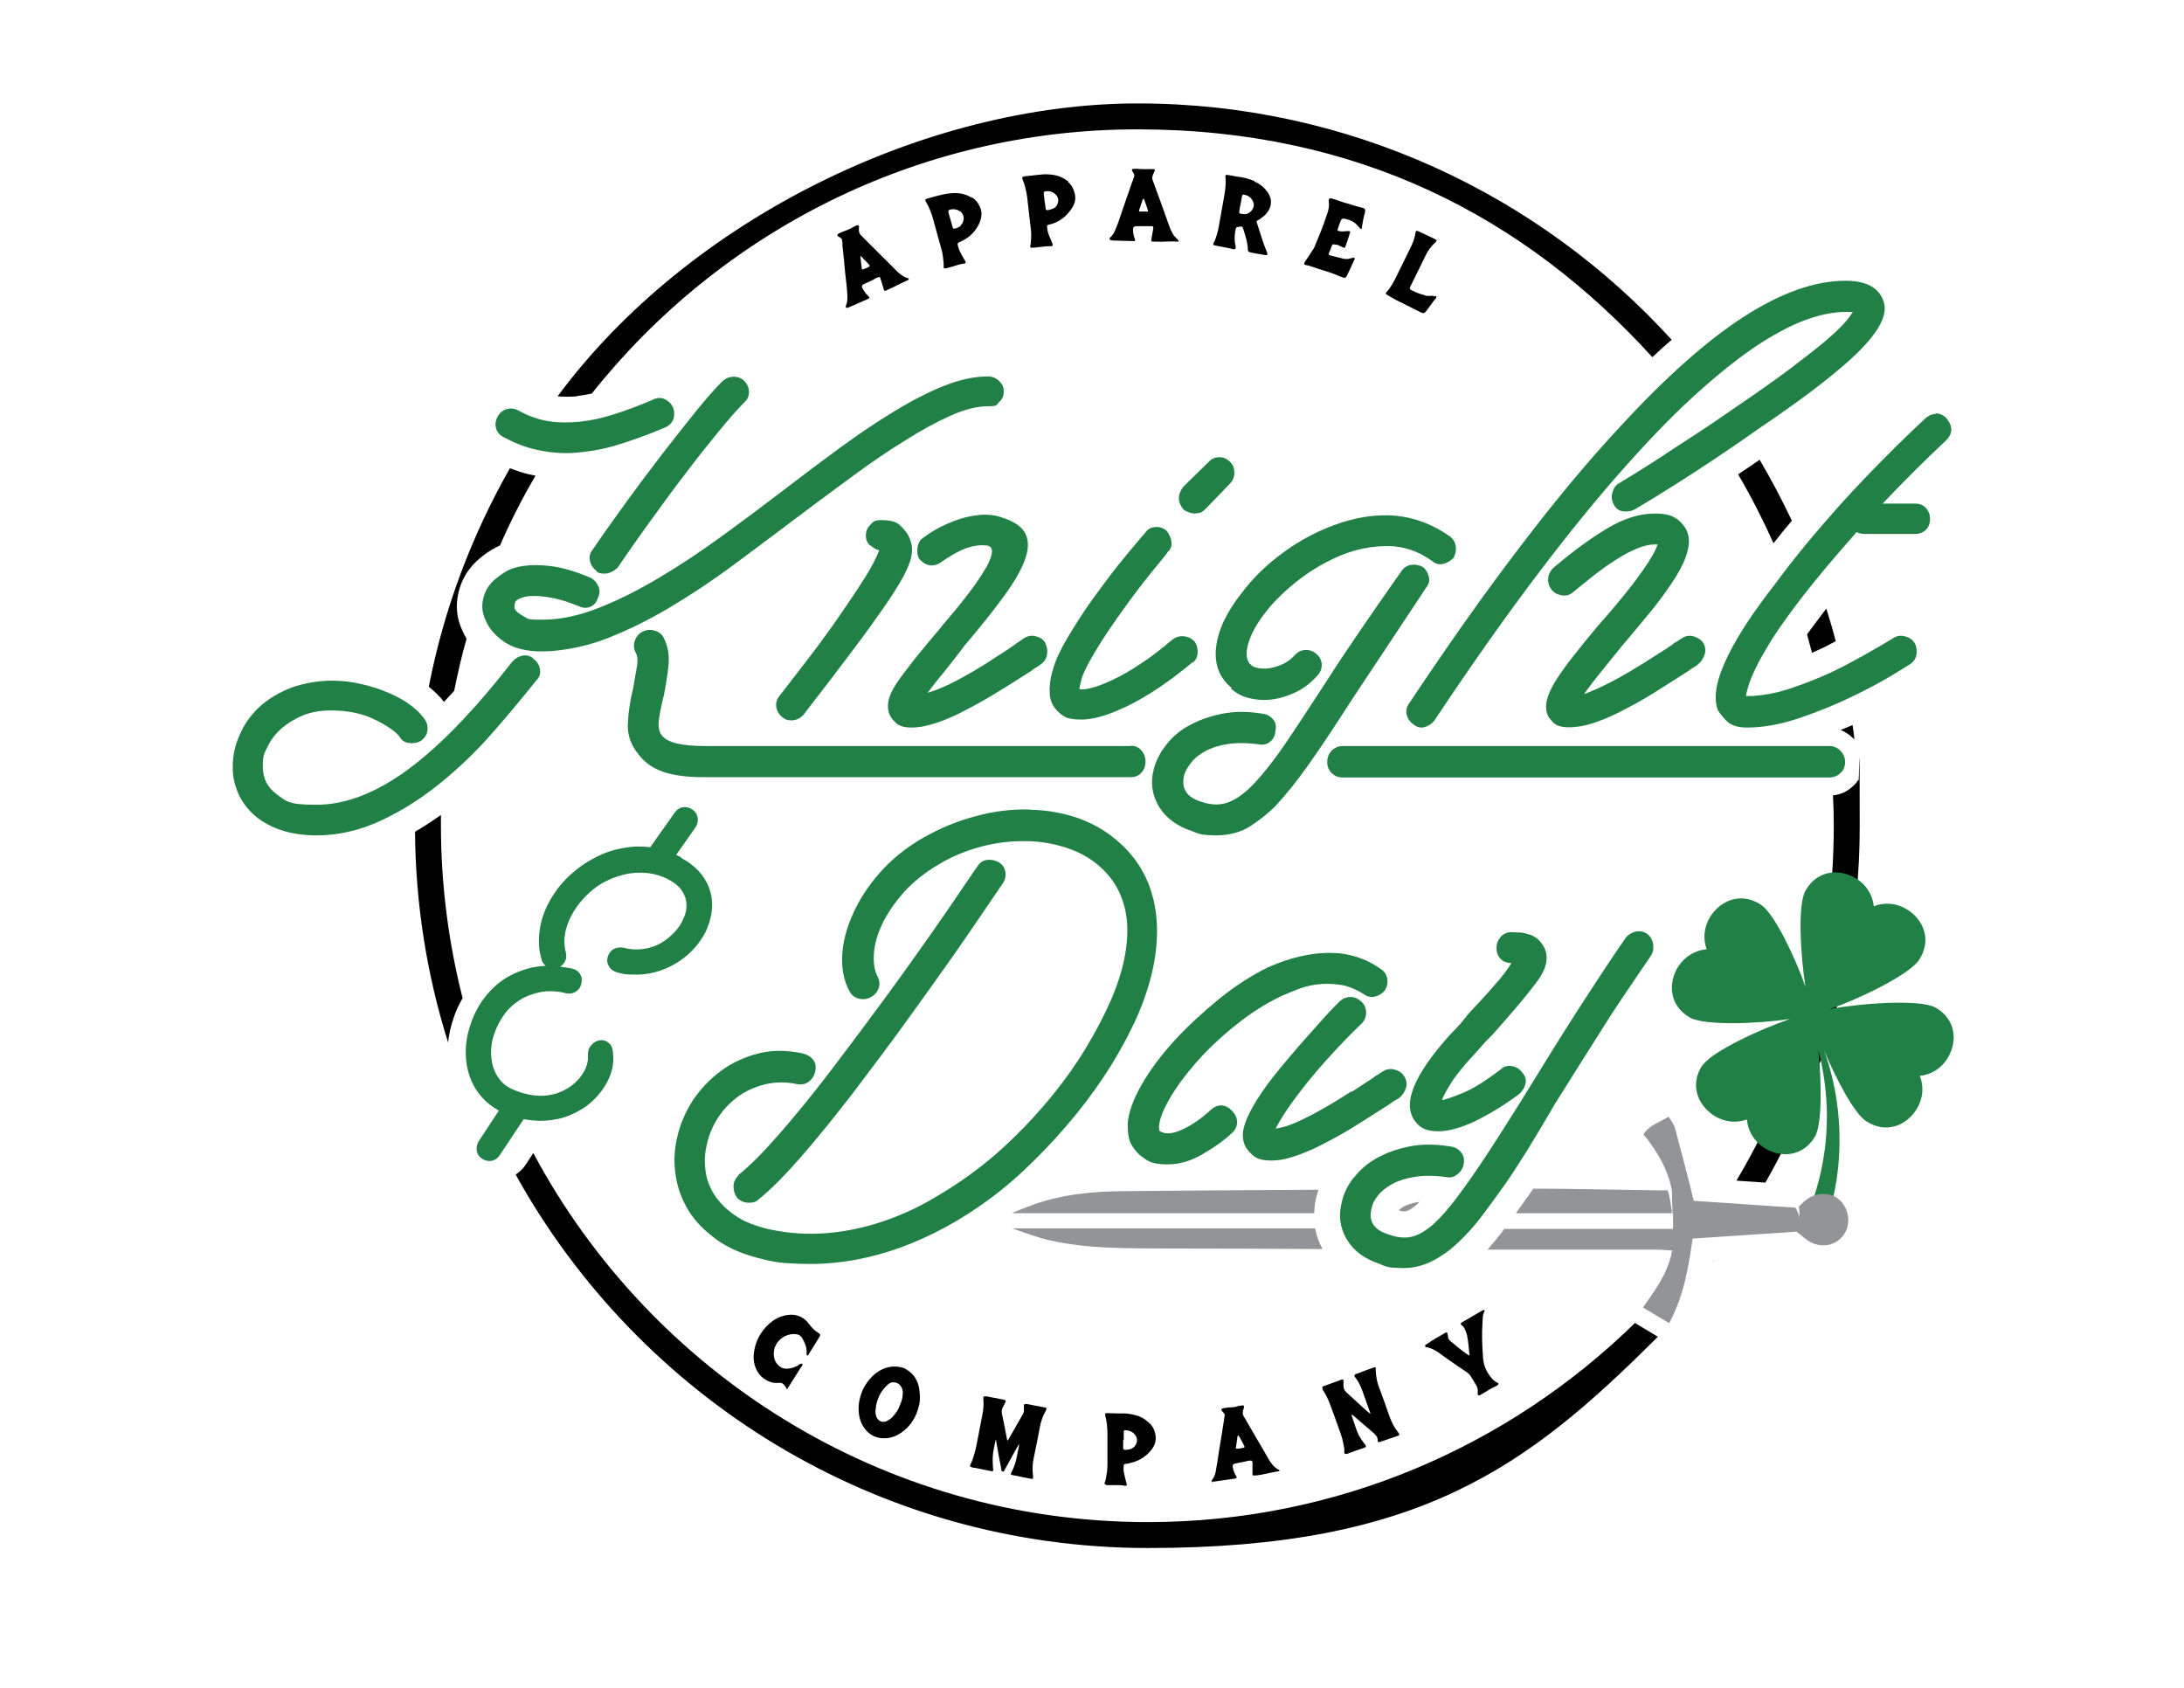
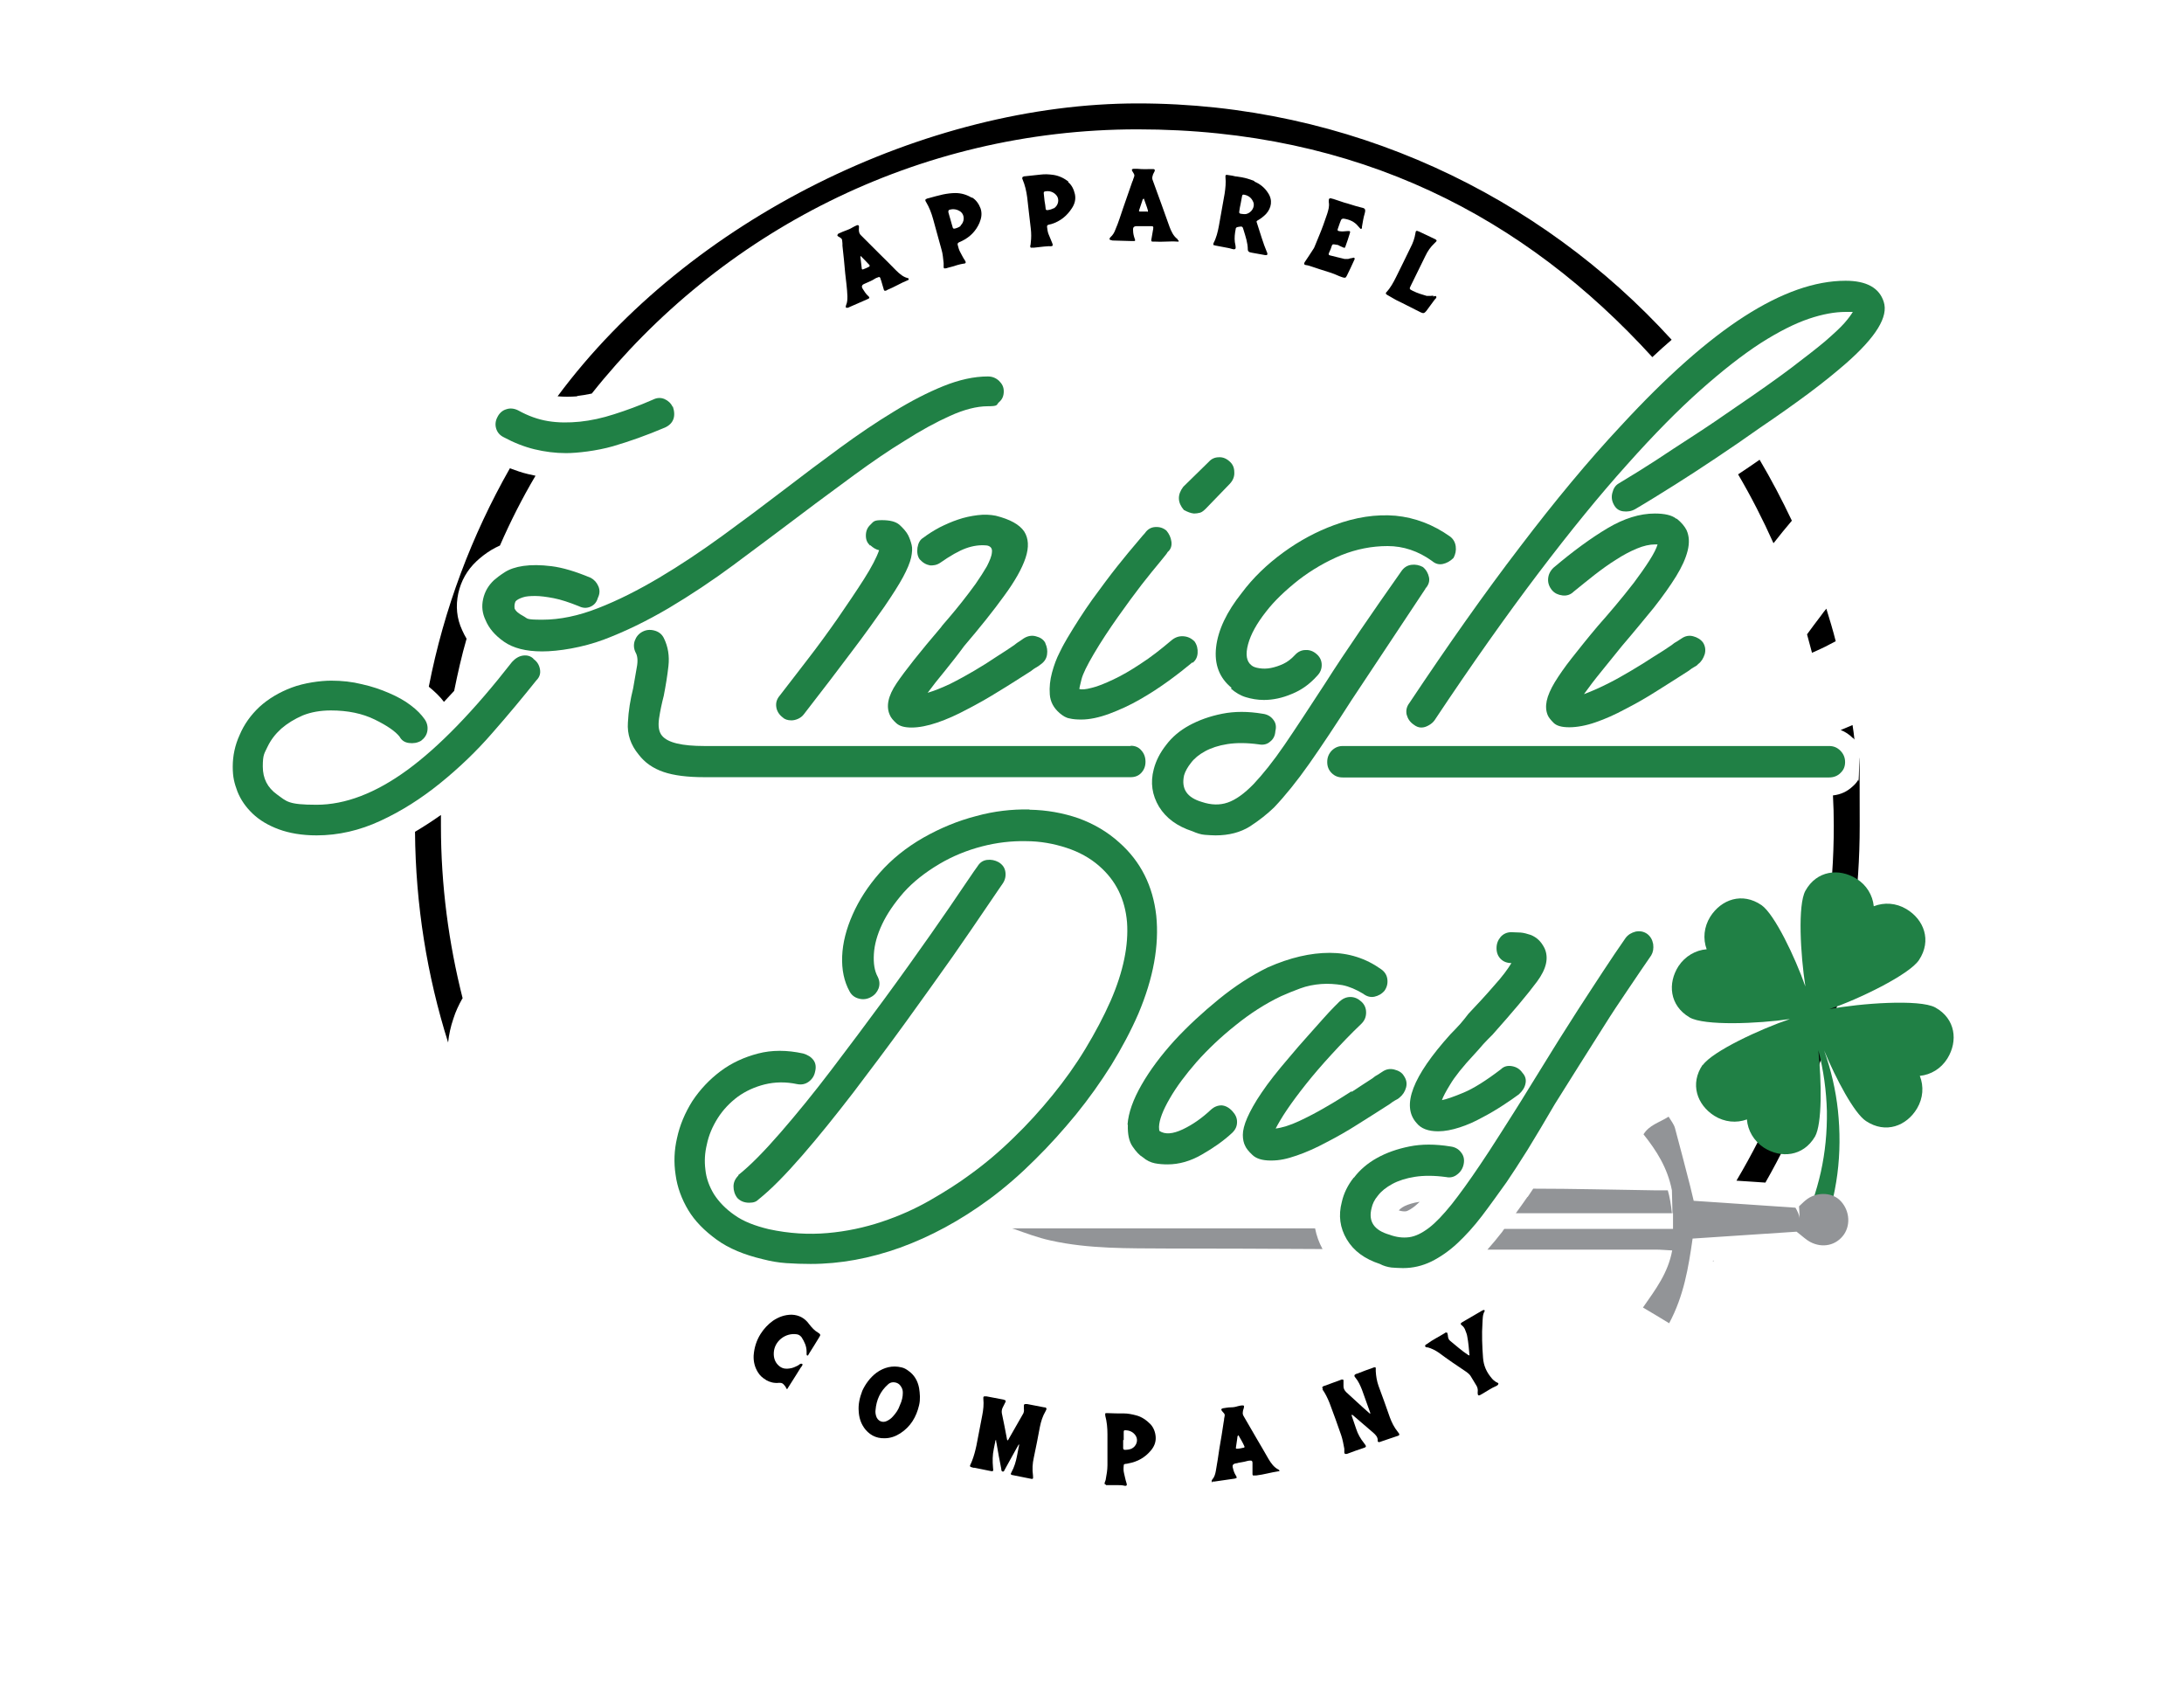
<svg xmlns="http://www.w3.org/2000/svg" viewBox="0 0 792 612" version="1.1" id="Information">
  <defs>
    <style>
      .st0 {
        fill: #929497;
      }

      .st1 {
        fill: #208045;
      }
    </style>
  </defs>
  <path d="M160.9,254.6c1.2-1.3,2.5-2.7,3.8-4.1,1.3-6.4,2.7-12.7,4.5-18.9-.6-1-1.1-2-1.6-3.1-2-4.3-2.4-8.8-1.4-13.4,1-4.5,3.2-8.4,6.6-11.6,1.4-1.3,3.1-2.7,5.4-4.1,1-.6,2-1.1,3.1-1.6,3.8-8.7,8.1-17.2,12.9-25.3-.9-.2-1.8-.4-2.7-.6-2.2-.5-4.4-1.3-6.6-2.1-13.8,24.3-23.9,50.9-29.4,79.2,2.2,1.8,4.1,3.6,5.5,5.5" />
  <path d="M167.8,362.1c-5.1-20.1-7.9-41.1-7.9-62.7s0-2.6,0-3.9c-3.1,2.2-6.2,4.2-9.4,6.1.2,26.6,4.4,52.3,12,76.4.3-2.8.9-5.7,1.9-8.6.8-2.6,2-5.1,3.3-7.4" />
  <path d="M209.2,143.6c1.7-.2,3.5-.5,5.4-.9,46.3-58.3,117.8-95.8,197.9-95.8s140.5,31.9,186.7,82.6c2.3-2.2,4.7-4.3,7-6.3-47.9-52.6-117-85.7-193.6-85.7s-162.7,41.8-210.4,106.2c2.3.2,4.7.2,7.2,0" />
  <path d="M672,267.6c.2.2.4.4.5.6-.2-1.8-.4-3.5-.7-5.3-1.4.6-2.8,1.2-4.3,1.8,1.6.6,3.1,1.6,4.4,2.9" />
  <path d="M655.3,230c.6,2.2,1.2,4.4,1.8,6.7,2.2-1,4.3-1.9,6.3-3,.7-.4,1.5-.8,2.3-1.2-1-4-2.2-7.9-3.4-11.8-.7.9-1.4,1.7-2,2.6-1.8,2.4-3.5,4.6-5,6.7" />
  <path d="M664.7,288.4c.2,3.6.3,7.3.3,11,0,47-12.9,91-35.3,128.7l10.5.7c21.8-38.2,34.2-82.3,34.2-129.4s-.2-11.2-.5-16.7c-.5.9-1.2,1.7-2,2.4-2,1.9-4.4,3-7.1,3.3" />
  <path d="M643.2,196.9c2.1-2.7,4.3-5.4,6.6-8.1-3.6-7.6-7.5-15-11.7-22.1-2.6,1.8-5.2,3.6-7.8,5.3,4.7,8,9,16.4,12.8,24.9" />
-   <path d="M416.2,551.9c-96.4,0-180.3-54.3-222.8-133.8l-2.9,4.4c-.9,1.4-2.2,2.5-3.5,3.4,44.7,80.7,130.7,135.4,229.3,135.4s137.5-29.3,184.9-76.6l-8.3-5c-45.6,44.6-107.9,72.2-176.6,72.2" />
  <path d="M621.2,457.5c.1-.1.2-.3.3-.4h-.3c0,.2,0,.3,0,.4" class="st0" />
  <path d="M617.5,386.2c3.5-5,20.9-13.1,31.6-16.7-11.6,1.7-31.1,2.5-36.4-.6-7.3-4.3-8-12.4-4-18.6,2.4-3.6,6.2-5.8,10.2-6.1-1.4-3.8-1-8.1,1.3-11.8,4-6.3,11.6-9,18.6-4.2,4.7,3.3,12.1,18.7,15.9,29.5-1.8-11.7-2.8-29.6,0-34.7,4.1-7.4,12.2-8.3,18.5-4.4,3.7,2.3,5.9,6,6.3,10,3.8-1.5,8.1-1.2,11.8,1,6.4,3.8,9.3,11.4,4.6,18.5-3.5,5.3-22,14.3-32.5,17.8,11.1-2.1,32.7-3.7,38.4-.6,7.4,4.1,8.3,12.2,4.4,18.5-2.3,3.7-6,5.9-10,6.3,1.5,3.8,1.2,8.1-1,11.8-3.8,6.4-11.4,9.3-18.5,4.6-4.3-2.8-10.9-15.3-15.2-25.6,2.5,7,4.2,14.3,5,21.7.8,7.6.8,15.4-.2,23.1-1,7.6-2.9,15.1-5.6,22.4,0,.2-.3.3-.6.3l-6.6-2.2c-.2,0-.4-.3-.3-.5,3.1-6.6,5.5-13.6,7.1-20.7,1.6-7.2,2.3-14.6,2.2-22.1-.2-7.4-1.2-14.8-3.1-22.1,0,0,0,0,0,0,1.2,11.5,1.4,26.7-1.2,31.3-4.3,7.3-12.4,8-18.6,4-3.6-2.4-5.8-6.2-6.1-10.2-3.8,1.4-8.1,1-11.8-1.3-6.3-4-9-11.6-4.2-18.6Z" class="st1" />
  <path d="M507.3,438.9c1,.3,1.8.4,2.6.3,0,0,1-.2,2.7-1.5.6-.4,1.3-1.1,2.2-1.9,0,0-.1,0-.2,0-2.1.3-3.9.9-5.2,1.5-1.2.6-1.8,1.2-2.1,1.5" class="st0" />
  <path d="M553.9,434c-1.4,2-2.8,4-4.2,5.9h56.6c-.3-2.9-.8-6-1.5-8.3-1.8,0-3.4,0-5,0-14.6-.2-29.2-.6-43.8-.6-.7,1.1-1.4,2.1-2,3" class="st0" />
-   <path d="M367.4,439.7c0,0-.1.1-.2.2h109.4c0-2.1.3-4.3.9-6.4.2-.7.4-1.4.6-2.1-23.6.1-47.2.3-70.8.5-11.3.1-22.7,1.2-33.4,5.2-2.2.8-4.4,1.7-6.6,2.6" class="st0" />
  <path d="M367.2,445.5c0,0,.1,0,.2,0,4.5,1.6,9,3.3,13.6,4.3,13.9,3.1,28.2,2.8,42.3,2.9,18.8,0,37.5.1,56.3.2-1.3-2.4-2.2-4.9-2.7-7.5h-109.8Z" class="st0" />
  <path d="M606.7,439.9h0v8.3c.1,0,.1-1.2,0-2.9v.3h-61.2c-.2.3-.5.6-.7,1-1.8,2.3-3.6,4.5-5.4,6.5,20.3,0,40.7,0,61,0,1.9,0,3.7.2,6,.3-1.5,8.2-6,14.1-10.6,20.7,3.2,1.9,6.1,3.6,9.5,5.7,5.3-9.9,7-20.1,8.5-30.7,13.1-.9,25.8-1.7,37.7-2.5,2.1,1.6,3.4,2.9,4.9,3.7,4.5,2.4,9.5,1.3,12.3-2.7,2.6-3.8,1.9-9.3-1.7-12.6-3.1-2.8-8.6-2.8-12.2.2-.9.7-1.6,1.5-2.4,2.2.1,1.6.2,3.4.2,4.4,0,.5,0,.8,0,.8,0-.3,0-.6,0-.8-.1-1.3-.8-2.7-1.5-3.9-12.3-.8-24.5-1.7-36.9-2.5-.5-2-.9-3.7-1.3-5.4-1.8-7-3.6-14-5.5-21-.4-1.4-1.4-2.6-2.3-4.1-3.5,2.2-7,3-9.1,6.4,4.7,5.9,8.7,12.1,10.3,20.3l.2,8.3Z" class="st0" />
-   <path d="M216.2,207.1c.6.6,1.6.9,3,.9s3.3-.7,4.8-2.2l2.8-4.1c3-4.3,6.4-9.2,10.3-14.5,3.8-5.3,7.7-10.6,11.8-15.9,4-5.3,7.9-10.2,11.6-14.7,3.7-4.5,6.8-8.1,9.4-10.7,1.2-1,1.7-2.3,1.7-3.8s-.6-2.8-1.7-4c-1-1-2.3-1.5-3.8-1.5s-2.8.5-4,1.5c-2.7,2.7-6,6.4-9.7,11-3.7,4.6-7.6,9.5-11.7,14.8-4,5.3-8.1,10.6-12.1,16.1-4,5.5-7.6,10.5-10.8,15.1l-2.8,4.1c-1,1.2-1.4,2.5-1.1,4,.3,1.5,1.1,2.8,2.4,3.8" class="st1" />
  <path d="M266.6,204.4c8.1-6,16.1-12,24.2-18.1,6.3-4.8,12.7-9.4,19-14.1,6.3-4.6,12.4-8.8,18.3-12.4,5.8-3.7,11.3-6.7,16.4-9,5.1-2.3,9.7-3.5,13.7-3.5s3-.5,4.1-1.5c1.2-1,1.7-2.3,1.7-3.9s-.6-2.7-1.7-3.8c-1.2-1.1-2.5-1.6-4.1-1.6-5,0-10.4,1.2-16.1,3.5-5.7,2.3-11.7,5.4-17.9,9.2-6.3,3.8-12.8,8.2-19.5,13.1-6.7,4.9-13.5,10-20.4,15.3-7.3,5.6-14.8,11.2-22.5,16.8-7.6,5.5-15.2,10.6-22.8,15.1-7.6,4.5-14.9,8.2-22.1,11-7.1,2.8-13.9,4.2-20.2,4.2s-5.2-.4-6.9-1.3c-1.7-.9-2.8-1.8-3.2-2.8-.1-1,0-1.9.4-2.6.6-.6,1.4-1,2.6-1.4,1.1-.4,2.7-.5,4.5-.5s4.1.3,6.7.8c2.6.5,5.6,1.5,9.1,2.9,1.4.7,2.8.8,4.2.2,1.4-.6,2.3-1.7,2.7-3.2.7-1.4.8-2.8.2-4.2-.6-1.4-1.5-2.4-2.8-3.1-5.5-2.3-10.2-3.7-14.2-4.2-4-.5-7.3-.5-10.2-.1-2.8.4-5.1,1.2-6.8,2.3-1.7,1.1-3,2.1-3.9,2.9-2,1.9-3.3,4.1-3.9,6.8-.6,2.7-.3,5.2.9,7.7,1.2,2.9,3.4,5.5,6.7,7.8,3.3,2.3,7.9,3.5,13.8,3.5s14.7-1.4,22.4-4.3c7.7-2.9,15.5-6.7,23.5-11.4,7.9-4.7,15.9-10,24-16" class="st1" />
  <path d="M193.5,238.9c-1-1-2.3-1.4-3.8-1.2-1.5.2-2.8,1-4,2.3-13.8,17.7-26.5,30.8-38,39.2-11.5,8.4-22.5,12.6-32.9,12.6s-10.8-1.2-14.3-3.7c-3.5-2.5-5.2-5.8-5.2-10.2s.6-4.7,1.7-7.1c1.2-2.5,2.8-4.6,5-6.6,2.2-1.9,4.8-3.5,7.8-4.8,3-1.2,6.4-1.8,10.2-1.8,6.1,0,11.4,1.1,15.9,3.3,4.5,2.2,7.5,4.3,9,6.2.7,1.3,1.8,2.1,3.4,2.3,1.5.2,3,0,4.4-.8,1.3-1,2.1-2.2,2.3-3.7.2-1.4-.1-2.8-1-4.1-1.2-1.7-2.8-3.4-5.1-5.1-2.2-1.7-4.8-3.1-7.8-4.4-3-1.3-6.2-2.4-9.8-3.2-3.6-.9-7.3-1.3-11.2-1.3s-9.8.8-14.3,2.5c-4.5,1.7-8.4,4-11.7,7-3.2,3-5.6,6.4-7.2,10.2-1.7,3.7-2.5,7.6-2.5,11.5s.6,6,1.7,9c1.2,3,3,5.6,5.5,8,2.5,2.4,5.7,4.3,9.5,5.7,3.8,1.4,8.4,2.2,13.7,2.2,7.9,0,15.7-1.8,23.2-5.3,7.6-3.5,14.8-8.1,21.6-13.6,6.8-5.5,13.2-11.6,19-18.3,5.8-6.6,11.1-13,15.9-19,1.2-1.2,1.6-2.5,1.3-4.1-.3-1.6-1.1-2.8-2.4-3.7" class="st1" />
  <path d="M243.9,147.5c-.6-1.3-1.6-2.2-2.9-2.8-1.4-.6-2.8-.5-4.2.2-5,2.2-9.7,3.9-14.1,5.3-4.3,1.4-8.5,2.3-12.4,2.7-4,.4-7.8.4-11.5-.2-3.7-.6-7.3-1.9-10.9-3.9-1.4-.7-2.9-.9-4.3-.4-1.4.4-2.5,1.4-3.2,2.8-.7,1.3-.9,2.7-.5,4.1.4,1.4,1.3,2.5,2.7,3.2,3.7,2,7.5,3.5,11.2,4.4,3.7.9,7.6,1.4,11.5,1.4s11.1-.8,17-2.5c5.8-1.7,12.1-3.9,18.9-6.8,3-1.4,4-4,2.8-7.6" class="st1" />
  <path d="M337,205c1.4.1,2.7-.1,3.9-.9,3.7-2.6,6.9-4.4,9.4-5.3,2.5-.9,5.1-1.3,7.7-1,1.3.3,1.9,1.1,1.7,2.5-.1,1.4-.8,3-1.8,5-1.1,1.9-2.5,4.1-4.1,6.4-1.7,2.3-3.3,4.5-5,6.6-1.7,2.1-3.2,4-4.6,5.6-1.4,1.7-2.5,2.8-3,3.6-7.6,8.9-13,15.7-16.1,20.3-3.1,4.6-3.9,8.5-2.3,11.7.3.7,1,1.6,2.2,2.7,1.2,1.1,3,1.6,5.6,1.6s5.8-.6,9.3-1.8c3.5-1.2,7.1-2.8,10.8-4.8,3.7-1.9,7.6-4.1,11.6-6.6,4-2.4,7.8-4.9,11.6-7.3.6-.5,1.2-.9,1.7-1.2,0,0,.1,0,.2-.1.5-.3,1-.6,1.6-1.1,1.3-.9,2.1-2.1,2.3-3.6.2-1.4,0-2.7-.6-4,0,0,0-.2-.1-.3-.7-1.2-1.8-1.9-3.4-2.3-1.5-.4-3-.1-4.4.8-.6.4-1.1.8-1.6,1.1-.5.3-1.1.7-1.8,1.3-1.7,1.2-3.9,2.6-6.4,4.2-2.5,1.7-5.2,3.4-8.1,5.1-2.9,1.7-5.8,3.3-8.8,4.8-3,1.4-5.7,2.5-8.1,3.2,1.7-2.3,3.8-5,6.3-8,2.4-3,4.8-6,6.9-8.9,5.8-6.8,10.6-12.8,14.5-18.2,3.9-5.3,6.5-9.9,7.8-13.8,1.3-3.9,1.1-7.1-.5-9.6-1.7-2.5-5.1-4.4-10.3-5.7-2-.4-4.2-.5-6.6-.2-2.4.3-4.8.8-7.1,1.6-2.4.8-4.6,1.8-6.8,2.9-2.2,1.2-4.1,2.4-5.8,3.7-1.2.7-1.8,1.9-2.1,3.6-.2,1.7,0,3.1.8,4.2,1.2,1.3,2.4,2,3.9,2.2" class="st1" />
  <path d="M315.6,197.7c1,.9,2.1,1.6,3.2,1.8-.9,2.6-2.7,6.1-5.5,10.5-2.8,4.4-6,9.1-9.5,14.2-3.5,5-7.2,10.1-11,15-3.8,5-7.2,9.3-10.1,13.1-1,1.2-1.4,2.5-1.2,4,.2,1.5,1,2.8,2.3,3.8.7.7,1.8,1.1,3.2,1.1s3.4-.7,4.5-2.2c6.9-8.9,12.8-16.6,17.5-22.9,4.8-6.3,8.6-11.7,11.7-16.1,3-4.4,5.3-8,6.8-10.8,1.5-2.8,2.5-5.2,2.9-7,.4-1.9.5-3.4.2-4.6-.3-1.2-.7-2.4-1.3-3.6-.7-1.3-1.8-2.5-3.1-3.7-1.4-1.2-3.5-1.7-6.4-1.7s-3,.5-4.1,1.6c-1.2,1.1-1.7,2.4-1.7,4s.5,2.6,1.5,3.6" class="st1" />
  <path d="M410.1,270.5h-154.6c-8.2,0-13.3-1.2-15.4-3.7-1.2-1.4-1.5-3.5-1.1-6.3.4-2.7,1-5.5,1.7-8.2.7-3.6,1.3-7.2,1.7-10.8.4-3.6-.1-7-1.7-10.2-.7-1.4-1.9-2.3-3.5-2.7-1.6-.4-3-.2-4.3.5-1.3.7-2.2,1.8-2.7,3.2-.5,1.4-.4,2.9.3,4.3.7,1.2.9,3,.4,5.5-.4,2.5-.9,5-1.3,7.5-1,4-1.7,8.2-1.9,12.4-.3,4.2,1,8.1,3.9,11.6,2.2,2.9,5.2,5,9,6.3,3.8,1.3,8.8,1.9,14.8,1.9h154.6c1.6,0,2.9-.5,3.9-1.6,1-1.1,1.5-2.4,1.5-4s-.5-3-1.5-4.1c-1-1.2-2.3-1.7-3.9-1.7" class="st1" />
  <path d="M432.4,240.4c1.2-.9,1.8-2.1,1.9-3.6.1-1.5-.2-2.9-1.1-4.2-1.2-1.2-2.5-1.8-4.1-1.9-1.6-.1-3,.4-4.3,1.5-3.9,3.3-7.6,6.2-11.2,8.5-3.6,2.4-6.9,4.3-9.9,5.7-3,1.4-5.6,2.5-7.8,3-2.2.6-3.7.7-4.5.4,0-.3.3-1.4.8-3.5.5-2,2-5,4.4-9.1,2.7-4.6,5.7-9.1,8.8-13.5,3.1-4.4,6-8.3,8.6-11.7,2.7-3.4,4.9-6.2,6.7-8.3,1.8-2.2,2.7-3.3,2.7-3.5,1.2-1,1.6-2.3,1.4-3.8-.2-1.5-.8-2.8-1.8-4-1.2-1-2.5-1.4-4.1-1.3-1.6.1-2.8.9-3.7,2.2-.1.1-1.2,1.3-3,3.5-1.9,2.2-4.2,5-7,8.5-2.8,3.5-5.8,7.6-9.1,12.1-3.2,4.5-6.2,9.2-9,13.9-.7,1.2-1.7,2.9-2.8,5.2-1.2,2.3-2.1,4.8-2.8,7.4-.7,2.6-1,5.2-.8,7.9.2,2.7,1.4,4.9,3.6,6.8,1.2,1,2.3,1.7,3.6,1.9,1.2.3,2.6.4,4.2.4,3,0,6.4-.7,10.2-2.1,3.7-1.4,7.5-3.1,11.1-5.2,3.7-2.1,7.2-4.4,10.5-6.8,3.3-2.4,6.2-4.7,8.6-6.7" class="st1" />
  <path d="M433,186.2c.7,0,1.4-.1,2.2-.3.7-.2,1.4-.8,2.2-1.6l8.6-8.9c1.2-1.3,1.7-2.7,1.6-4.2,0-1.5-.5-2.7-1.4-3.6-1.3-1.3-2.7-1.9-4.2-1.8-1.5,0-2.7.6-3.6,1.6l-9.3,9.1c-2.2,2.9-2.1,5.7.2,8.4,1.3.7,2.5,1.2,3.7,1.3" class="st1" />
  <path d="M446.4,249.7c1.6,1.4,3.4,2.5,5.4,3.1,2,.6,4.2,1,6.5,1,3.3,0,6.7-.7,10.2-2.2,3.5-1.4,6.5-3.6,9.1-6.5,1.2-1.2,1.7-2.5,1.7-4s-.6-2.8-1.7-3.8c-1.3-1.2-2.7-1.7-4.2-1.6-1.5,0-2.8.7-3.8,1.8-1.3,1.4-2.7,2.5-4.2,3.2-1.5.7-3,1.2-4.5,1.5-1.5.3-2.9.3-4.2.1-1.3-.2-2.2-.5-2.8-1-1.9-1.4-2.3-4-1.3-7.7,1-3.7,3.2-7.6,6.5-11.8,3-3.9,7-7.7,11.8-11.5,4.8-3.7,10-6.7,15.5-9,5.5-2.2,11.1-3.3,16.8-3.3s11.1,1.8,16.1,5.4c1.2,1,2.4,1.4,3.9,1.1,1.4-.3,2.7-1,3.9-2.2.7-1.3,1-2.7.8-4.2-.2-1.5-.9-2.7-2.1-3.6-6.1-4.3-12.6-6.8-19.7-7.5-7.1-.6-14.5.5-22.3,3.4-6.3,2.3-12.5,5.6-18.4,9.9-5.9,4.3-11,9.2-15.1,14.7-5.5,6.9-8.6,13.5-9.3,19.7-.7,6.2,1.2,11.1,5.6,14.7" class="st1" />
  <path d="M516.9,213.4c1.2-1.3,1.6-2.7,1.3-4.1-.3-1.4-1-2.7-2.2-3.7-1.3-.7-2.7-1-4.2-.8-1.5.2-2.7,1-3.6,2.3-5.5,7.8-10.5,15-15,21.6-4.5,6.6-8.8,13-12.6,19-5.8,8.9-10.7,16.4-14.8,22.4-4.1,6-7.9,10.7-11.2,14.2-3.4,3.5-6.5,5.7-9.4,6.7-2.9,1-6,.9-9.3-.2-5.5-1.6-7.6-4.8-6.5-9.7.4-1.4,1.3-3,2.5-4.5,1.2-1.6,2.9-3,5.1-4.2,2.2-1.2,4.9-2.1,8.1-2.6,3.2-.5,7-.5,11.4.1,1.6.3,3,0,4.1-1,1.2-.9,1.8-2.2,1.9-3.8.4-1.6.2-3-.8-4.2-.9-1.2-2.2-1.9-3.8-2.1-5.3-.9-10.2-.9-14.7,0-4.5.9-8.4,2.3-11.9,4.2-3.5,1.9-6.3,4.3-8.4,7.1-2.2,2.8-3.7,5.7-4.5,8.8-1.3,4.9-.6,9.4,1.9,13.6,2.6,4.2,6.6,7.1,12.1,8.9,1.6.7,3.1,1.2,4.5,1.3,1.4.1,2.7.2,3.9.2,4.9,0,9-1.1,12.4-3.2,3.4-2.2,6.3-4.5,8.8-6.9,4-4.2,8.3-9.5,12.8-15.9,4.5-6.4,9.6-14.1,15.3-23l26.8-40.4Z" class="st1" />
  <path d="M510.1,259.1c.4,1.5,1.2,2.7,2.5,3.6.9.7,1.8,1.1,2.8,1.1s1.8-.3,2.7-.8c.9-.5,1.6-1.1,2.1-1.8,13.5-20.3,26.1-38.1,37.7-53.4,11.6-15.3,22.3-28.4,32.1-39.3,9.8-11,18.7-20,26.7-27.1,8-7.1,15.3-12.8,21.8-17,6.6-4.2,12.4-7.1,17.4-8.8,5-1.7,9.5-2.5,13.4-2.5h2.6c-.6,1-1.6,2.4-3.1,4.1-1.5,1.7-3.9,3.9-7,6.6-3.2,2.7-7.4,5.9-12.5,9.8-5.2,3.9-11.7,8.5-19.5,13.8-5.3,3.7-10.6,7.3-15.7,10.6-5.1,3.3-9.7,6.3-13.6,8.9-4,2.6-8.5,5.4-13.5,8.4-1.2.7-1.9,1.8-2.3,3.4-.4,1.5-.2,2.9.5,4.2.7,1.4,1.8,2.3,3.4,2.5,1.5.2,3,0,4.4-.8,4.6-2.7,9.4-5.7,14.5-8.9,4.3-2.7,9.2-5.9,14.6-9.5,5.4-3.6,10.8-7.3,16.3-11.2,6.8-4.6,12.7-8.8,17.8-12.6,5.1-3.8,9.5-7.4,13.3-10.7,10.8-9.5,15.4-16.9,13.6-22.3-1.6-5-6.2-7.6-13.8-7.6-11.1,0-23.3,4.3-36.7,12.9-13.4,8.6-28.3,21.8-44.8,39.7-11.7,12.5-23.9,27.2-36.6,43.9-12.8,16.7-26.1,35.6-40.1,56.6-1,1.3-1.3,2.7-1,4.2" class="st1" />
  <path d="M607.9,188.1c-1.6-1.3-4.2-1.9-7.8-1.9-5.5,0-11.2,1.8-17.1,5.3-5.9,3.5-12.5,8.3-19.7,14.4-1.2,1.2-1.8,2.5-1.9,4-.1,1.5.4,2.9,1.5,4.2.9,1,2.1,1.6,3.7,1.8,1.6.2,3-.3,4.1-1.4,2.4-2,5-4,7.6-6.1,2.6-2,5.2-3.9,7.8-5.5,2.6-1.7,5.1-3,7.5-4,2.4-1,4.6-1.5,6.6-1.5h.9c-.4,1.4-1.4,3.4-3,5.9-1.6,2.5-3.5,5.2-5.6,8-2.2,2.8-4.4,5.6-6.7,8.3-2.3,2.7-4.4,5.2-6.3,7.3-3.8,4.5-6.9,8.4-9.5,11.7-2.6,3.3-4.6,6.2-6.2,8.8-1.5,2.5-2.5,4.8-2.9,6.7-.4,1.9-.3,3.7.4,5.3.3.7,1,1.6,2.1,2.7,1.1,1.1,3,1.6,5.7,1.6s6.1-.6,9.5-1.8c3.5-1.2,7.1-2.8,10.8-4.8,3.7-1.9,7.6-4.1,11.5-6.6,3.9-2.4,7.7-4.9,11.5-7.3.7-.6,1.4-1,1.9-1.3.6-.3,1.1-.6,1.5-1.1,1.2-.9,1.9-2.1,2.4-3.6.4-1.5.2-2.9-.6-4.2-.9-1.2-2.1-1.9-3.6-2.3-1.5-.4-2.9-.1-4.2.8-.6.4-1.2.8-1.7,1.1-.6.3-1.2.7-1.9,1.3-1.7,1.2-3.9,2.6-6.5,4.2-2.6,1.7-5.3,3.4-8.2,5.1-2.9,1.7-5.8,3.4-8.9,4.9-3,1.5-5.8,2.7-8.2,3.6,1.7-2.4,3.9-5.3,6.6-8.6,2.7-3.3,5.1-6.3,7.2-8.9,4.3-5,8.1-9.7,11.5-13.8,3.3-4.2,6-8,8.1-11.4,2.1-3.4,3.5-6.5,4.2-9.3.7-2.8.6-5.3-.4-7.5-.7-1.4-1.9-2.8-3.5-4.1" class="st1" />
-   <path d="M702,150.1c-1.4,0-2.7.6-3.9,1.7-10.2,9.5-20.1,19.5-29.5,29.8-9.4,10.4-17.8,20.5-25,30.3-3.7,4.8-7,9.3-9.8,13.5-2.8,4.3-5.2,8.3-7,12-4.3,8.6-5.6,15.3-3.9,19.9.4.9,1.4,2.2,3,3.9,1.6,1.7,4.1,2.6,7.6,2.6,6.1,0,12.5-1.2,19.2-3.5,6.8-2.3,13.1-4.9,18.9-7.7,5.8-2.8,10.7-5.4,14.6-7.8,3.9-2.4,6.1-3.7,6.5-4,1.3-.9,2.1-2.1,2.3-3.6.2-1.5,0-2.9-.8-4.2-.7-1.1-1.9-1.9-3.5-2.3-1.6-.4-3-.1-4.3.8-7.2,4.3-13.4,7.8-18.7,10.5-5.3,2.7-11,5.1-17.2,7.2-6.2,2.2-11.9,3.2-17.1,3.2h-.2c0-.7.3-1.9.8-3.6.5-1.7,1.4-3.9,2.8-6.8,1.4-2.9,3.4-6.3,5.9-10.4,2.6-4,6-8.8,10.2-14.3,6-7.8,12.9-15.9,20.4-24.4.8.5,1.8.7,2.9.7h18.3c1.6,0,2.9-.5,3.9-1.5,1-1,1.5-2.3,1.5-3.9s-.5-2.9-1.5-4c-1-1.1-2.3-1.6-3.9-1.6h-11.8c7.5-7.9,15.2-15.6,23.1-23,2.4-2.4,2.4-5.1,0-8-1.2-1.2-2.5-1.7-3.9-1.7" class="st1" />
  <path d="M663.3,270.5h-176.4c-1.6,0-2.9.6-4,1.7-1.1,1.2-1.6,2.5-1.6,4.1s.5,2.9,1.6,4c1.1,1.1,2.4,1.6,4,1.6h176.4c1.6,0,3-.5,4.1-1.6,1.2-1.1,1.7-2.4,1.7-4s-.6-3-1.7-4.1c-1.2-1.2-2.5-1.7-4.1-1.7" class="st1" />
  <path d="M267.8,426.2c-1.2,1.2-1.8,2.5-1.8,4,0,1.5.4,2.9,1.4,4.2,1.2,1.2,2.6,1.7,4.3,1.7s2.6-.4,3.5-1.3c4.5-3.6,9.7-8.9,15.7-15.8,6-6.9,12.1-14.5,18.5-22.8,6.3-8.3,12.7-16.8,19-25.5,6.3-8.7,12-16.7,17.1-23.9,5-7.2,9.2-13.3,12.5-18.2,3.3-4.9,5.2-7.6,5.6-8.2.9-1.3,1.2-2.7,1-4.2-.2-1.5-1-2.7-2.5-3.6-1.3-.7-2.7-1-4.2-.8-1.5.2-2.6,1-3.4,2.3-.1.1-1.8,2.5-4.9,7.1-3.1,4.6-7.1,10.5-12.1,17.6-5,7.1-10.6,15-17,23.7-6.3,8.6-12.7,17.1-19,25.4-6.3,8.3-12.5,15.9-18.4,22.7-5.9,6.8-11,12-15.4,15.5" class="st1" />
  <path d="M373.2,293.5c-6.3-.1-12.7.6-19.2,2.4-6.6,1.7-12.9,4.3-19.1,7.8-6.3,3.6-11.6,7.9-15.9,12.8-4.3,4.9-7.5,9.9-9.8,15.1-2.3,5.2-3.6,10.2-3.8,15.1-.2,4.9.7,9.2,2.7,12.8.7,1.3,1.8,2.2,3.4,2.6,1.5.4,3,.2,4.4-.6,1.3-.7,2.2-1.8,2.7-3.1.5-1.4.4-2.8-.3-4.2-1.2-2.2-1.6-4.9-1.4-8.3.2-3.4,1.2-7,3-10.8,1.8-3.8,4.4-7.6,7.8-11.5,3.4-3.8,7.7-7.2,12.9-10.3,4.9-2.9,10.1-5,15.5-6.4,5.4-1.4,10.7-2,15.9-1.9,5.2,0,10.1.9,14.7,2.4,4.6,1.5,8.6,3.7,11.9,6.6,6.1,5.3,9.4,12.1,10.1,20.4.6,8.3-1.3,17.8-5.9,28.4-2.6,5.9-5.7,11.7-9.2,17.5-3.5,5.8-7.5,11.4-11.9,16.8-4.4,5.4-9.1,10.6-14.2,15.5-5,4.9-10.2,9.3-15.6,13.2-4.3,3.2-9.2,6.3-14.6,9.4-5.4,3.1-11.2,5.7-17.5,7.8-6.3,2.1-12.8,3.5-19.7,4.1-6.8.6-13.9.2-21.3-1.4-5-1.2-9.2-2.8-12.4-5.1-3.2-2.2-5.7-4.8-7.5-7.6-1.7-2.8-2.8-5.8-3.1-8.9-.4-3.1-.2-6.1.5-9,.7-3.5,2.1-6.7,4-9.7,1.9-3,4.4-5.6,7.2-7.7,2.9-2.1,6.2-3.6,9.8-4.5,3.7-.9,7.6-1,11.8-.1,1.6.3,3,0,4.2-.9,1.2-.9,2-2.1,2.3-3.7.4-1.6.2-3-.6-4.1-.9-1.2-2.1-1.9-3.7-2.4-5.9-1.3-11.4-1.3-16.4,0-5,1.3-9.6,3.4-13.6,6.4-4,3-7.4,6.6-10.2,10.8-2.7,4.3-4.6,8.8-5.6,13.5-1,4.3-1.2,8.8-.5,13.3.6,4.5,2.2,8.8,4.6,12.8,2.4,4,5.9,7.5,10.3,10.7,4.4,3.2,10,5.5,16.8,7.1,2.7.7,5.5,1.2,8.4,1.4,2.9.2,5.8.3,8.9.3,10.7,0,21.5-2,32.4-5.9,11-4,21.8-9.8,32.4-17.6,5.8-4.3,11.3-9.1,16.5-14.3,5.3-5.2,10.2-10.7,14.9-16.4,4.7-5.8,8.9-11.7,12.8-17.9,3.8-6.2,7.1-12.4,9.8-18.6,5.5-13,7.6-24.8,6.5-35.6-1.2-10.7-5.6-19.6-13.4-26.5-4.3-3.9-9.3-6.8-14.8-8.8-5.5-1.9-11.5-3-17.7-3.1" class="st1" />
  <path d="M490.1,395.7c-3,1.9-6.1,3.9-9.3,5.7-3.2,1.9-6.5,3.6-9.7,5.1-3.2,1.5-6.1,2.4-8.5,2.7.9-1.7,2.2-4,4.1-6.8,1.9-2.8,4.2-5.9,6.9-9.3,2.7-3.4,5.8-7,9.2-10.7,3.4-3.7,7-7.5,10.9-11.2,1.2-1.2,1.7-2.5,1.7-4.1s-.6-2.9-1.7-3.9c-1.2-1.1-2.5-1.7-4-1.7s-2.8.6-4,1.7c-.1.1-.8.8-1.8,1.8-1.1,1.1-2.5,2.6-4.1,4.4-1.7,1.9-3.6,4-5.7,6.4-2.2,2.4-4.3,4.9-6.5,7.5-4.3,5-7.7,9.3-10.1,12.9-2.4,3.5-4.1,6.6-5.2,9.1-1.1,2.5-1.6,4.6-1.6,6.2s.3,3,.9,4.1c.3.7,1.1,1.8,2.5,3.1,1.4,1.4,3.6,2.1,6.8,2.1s5.8-.6,9.3-1.8c3.5-1.2,7.1-2.8,10.8-4.8,3.7-1.9,7.6-4.1,11.5-6.6,3.9-2.4,7.7-4.9,11.5-7.3.7-.6,1.4-1,1.9-1.3.6-.3,1.2-.6,1.7-1.1,1.1-.9,1.9-2.1,2.3-3.6.4-1.5.1-2.9-.8-4.2-.7-1.2-1.9-1.9-3.5-2.3-1.6-.4-3-.1-4.3.8-.6.4-1.2.8-1.7,1.1-.6.3-1.2.7-1.9,1.3-2,1.3-4.5,2.9-7.5,4.9" class="st1" />
  <path d="M409,407.9c-.1,3.3.4,5.9,1.7,7.8,1.3,1.9,2.5,3.2,3.7,3.9,1.4,1.2,2.9,1.9,4.4,2.2,1.5.3,3.1.4,4.6.4,4.2,0,8.4-1.2,12.5-3.6,4.2-2.4,7.9-5,11-7.9,1.2-1.2,1.7-2.4,1.7-3.9s-.6-2.7-1.7-3.9c-1.2-1.3-2.5-2-3.9-2.1-1.4,0-2.7.5-3.9,1.6-3.2,3-6.6,5.4-10.2,7.1-3.6,1.7-6.4,1.9-8.4.6-.1-.1-.2-.6-.2-1.5.1-2.6,1.4-6,3.9-10.3,2.4-4.2,5.7-8.6,9.7-13.2,4-4.5,8.7-9,14.1-13.3,5.3-4.3,10.9-7.9,16.6-10.6,2.2-1,4.5-1.9,6.9-2.8,2.4-.9,5-1.4,7.6-1.6,2.6-.2,5.2,0,7.7.4,2.5.5,5,1.6,7.5,3.1,1.3,1,2.7,1.4,4.1,1.1,1.4-.3,2.7-1,3.7-2.2.9-1.3,1.2-2.7,1-4.2-.2-1.5-1-2.7-2.3-3.6-5.5-3.9-11.7-5.9-18.6-5.9-6.9,0-14.4,1.7-22.5,5.3-5.9,2.9-11.8,6.7-17.7,11.5-5.9,4.8-11.3,9.8-16.1,15-4.8,5.3-8.8,10.6-11.9,16-3.1,5.4-4.8,10.2-5.1,14.4" class="st1" />
  <path d="M490.9,427c-2.2,2.8-3.6,5.7-4.3,8.8-1.3,4.9-.7,9.4,1.8,13.6,2.5,4.2,6.5,7.1,12,8.9,1.3.7,2.7,1.1,4.2,1.3,1.5.1,2.9.2,4.2.2,3.6,0,7-.8,10.3-2.4,3.2-1.6,6.4-3.8,9.4-6.6,3-2.8,6-6.1,8.9-9.9,2.9-3.8,5.8-7.9,8.9-12.2,2-2.9,4.5-6.8,7.6-11.7,3-4.9,6.3-10.4,9.9-16.6,2.7-4.3,5.6-8.9,8.6-13.7,3-4.8,6.1-9.6,9.1-14.4,3-4.8,6-9.3,9-13.7,3-4.4,5.7-8.5,8.3-12.2.7-1.2.9-2.5.7-4.1-.3-1.6-1-2.8-2.2-3.7-1.3-.9-2.7-1.1-4.2-.8-1.5.4-2.7,1.1-3.6,2.3-2.6,3.7-5.4,7.9-8.3,12.3-3,4.5-5.9,9.1-9,13.8-3,4.8-6.1,9.5-9.1,14.4-3,4.8-5.9,9.5-8.6,13.9-3.7,6.1-7.2,11.5-10.3,16.4-3.1,4.9-5.6,8.7-7.5,11.5-3.9,5.8-7.3,10.5-10.3,14.3-3,3.7-5.7,6.6-8.2,8.5-2.5,1.9-4.9,3.1-7.2,3.4-2.3.3-4.7,0-7.1-.9-5.6-1.6-7.8-4.8-6.5-9.7.3-1.4,1-3,2.3-4.5,1.2-1.6,3-3,5.2-4.2,2.2-1.2,5-2.1,8.2-2.6,3.2-.5,7-.5,11.4.1,1.4.3,2.8,0,4-1,1.2-.9,2-2.2,2.3-3.8.3-1.6,0-3-1-4.2-.9-1.2-2.2-1.9-3.8-2.1-5.5-.9-10.5-.9-14.9,0-4.5.9-8.4,2.3-11.8,4.2-3.4,1.9-6.2,4.3-8.3,7.1" class="st1" />
  <path d="M521.6,410.2c2.3,0,4.9-.5,7.7-1.4,2.8-.9,5.5-2.1,8.2-3.6,2.7-1.4,5.2-2.9,7.5-4.4,2.3-1.5,4.2-2.8,5.8-4,1.3-1.2,2.1-2.4,2.4-3.9.3-1.4,0-2.7-1.1-3.9-.9-1.3-2.1-2.1-3.7-2.4-1.6-.3-3,0-4.1,1.1-5.5,4.2-10,7-13.6,8.5-3.6,1.5-6.2,2.4-7.8,2.7.4-1.2,1.4-3.1,3-5.7,1.6-2.7,4.5-6.4,8.9-11.1,1-1.1,2.1-2.3,3.1-3.5,1.1-1.2,2.2-2.3,3.4-3.5,7.3-8.2,12.7-14.6,16.1-19.2,3.4-4.6,4.3-8.6,2.7-12.1-.7-1.4-1.6-2.6-2.6-3.4-1-.8-2.1-1.4-3.4-1.7-1.2-.4-2.4-.6-3.5-.6-1.1,0-1.9-.1-2.5-.1-1.6,0-2.9.6-3.9,1.7-1,1.2-1.5,2.5-1.5,4.1s.5,2.9,1.5,3.9c1,1,2.3,1.5,3.9,1.5-1.2,2-3.2,4.8-6.3,8.2-3,3.5-6.1,6.8-9.3,10.2-.9,1.2-1.8,2.3-2.9,3.6-1.1,1.2-2.3,2.5-3.6,3.8-13.8,15.3-17.9,26-12.3,32.2,1.6,2,4.2,3,7.8,3" class="st1" />
  <path d="M329.5,100.9c-1.8-.3-3.3-1.6-4.6-2.9-2-2-4-4.1-6.1-6.1-2.2-2.2-4.4-4.4-6.6-6.6-.4-.4-.6-.8-.7-1.4-.1-.6,0-1.2,0-1.7,0-.5-.3-.7-.8-.5-.5.2-1.1.5-1.6.8-.8.5-1.6.8-2.4,1.1-.8.3-1.6.6-2.4,1-.2,0-.4.2-.5.4-.2.2-.2.4,0,.6,0,0,.2.2.3.2,1.5.9,1.2.8,1.4,2.5,0,.3,0,.5,0,.8.4,3.3.7,6.7,1,10,.3,2.8.7,5.5.8,8.3,0,1.1,0,2.2-.5,3.3,0,.2-.1.3-.1.5,0,.3.1.4.4.4.3,0,.5,0,.8-.2l6.4-2.8c.3-.1.6-.3.8-.4.2-.1.2-.4,0-.6-.1-.2-.3-.3-.5-.5-.7-.7-1.2-1.5-1.7-2.3-.6-.9-.4-1.5.6-1.9.3-.1.6-.3.9-.4.9-.4,1.9-.8,2.8-1.4.3-.2.7-.4,1.1-.5.6-.3.8-.2,1,.4,0,.2.1.4.2.6.3,1,.7,2.3,1,3.4.1.4.3.5.7.4.2,0,.4-.2.6-.3,2.5-1,4.9-2.5,7.4-3.5.1,0,.2-.1.3-.2.1-.1,0-.2,0-.3,0,0-.1-.1-.2-.1M315.3,96.6c-.8.5-1.6.8-2.4,1.1-.3,0-.4-.1-.4-.4-.1-1.1-.3-2.3-.4-3.4,0-.3-.2-.7,0-1.1,1.1,1.1,2.2,2.2,3.2,3.3.1.2.1.4,0,.5" />
  <path d="M352.4,71.7c-1.8-1.1-3.8-1.7-5.9-1.7-1.5,0-3,.2-4.5.5-1.8.4-3.6.9-5.4,1.4-.3,0-.5.2-.8.3-.2.1-.3.3-.2.6,0,.1.1.2.2.4,1.2,2,2,4.1,2.6,6.3.5,1.7.9,3.4,1.4,5.1h0c.5,1.9,1.1,3.9,1.6,5.8.5,1.6.6,3.3.8,5,0,.5,0,.9,0,1.4,0,.5.2.6.7.5.3,0,.5-.1.8-.2,1.2-.3,2.3-.6,3.5-1,.7-.2,1.5-.4,2.2-.5.9,0,1-.5.5-1.2-.7-1-1.2-2.1-1.8-3.2-.4-.8-.6-1.6-.8-2.4-.1-.5,0-.6.4-.9.4-.2.7-.3,1.1-.5,2.9-1.4,5.1-3.6,6.4-6.6.7-1.7,1-3.4.4-5.2-.6-1.6-1.6-3.1-3.1-4M348.4,81.9c-.6.5-1.4.8-2.2,1-.4,0-.6,0-.7-.4-.3-.9-.5-1.8-.8-2.8t0,0c-.3-.9-.5-1.8-.8-2.8,0-.3,0-.6.3-.8,1.5-.5,3-.2,4.2.7,1.5,1.2,1.4,3.7-.1,5" />
  <path d="M387.5,65.9c-1.6-1.3-3.5-2.2-5.6-2.5-1.5-.2-3-.3-4.5-.1-1.9.2-3.7.4-5.6.6-.3,0-.5,0-.8.2-.2,0-.3.3-.3.5,0,.1,0,.3.1.4.9,2.1,1.4,4.3,1.7,6.6.2,1.8.4,3.5.6,5.3h0c.2,2,.5,4,.7,6,.2,1.7.2,3.4,0,5,0,.5-.1.9-.2,1.3,0,.5.1.7.6.6.3,0,.5,0,.8,0,1.2-.1,2.4-.3,3.6-.4.8,0,1.5-.2,2.3-.1.9,0,1-.3.7-1.1-.5-1.1-.9-2.3-1.4-3.4-.3-.8-.4-1.7-.5-2.5,0-.5,0-.6.5-.8.4-.1.8-.2,1.2-.3,3.1-1,5.5-2.9,7.3-5.7,1-1.5,1.5-3.2,1.1-5.1-.4-1.7-1.1-3.3-2.5-4.4M382.1,75.5c-.7.4-1.5.6-2.3.7-.4,0-.6-.2-.6-.5-.1-.9-.2-1.9-.4-2.8,0,0,0,0,0,0-.1-.9-.2-1.9-.3-2.8,0-.4,0-.6.5-.7,1.6-.3,3,.2,4,1.3,1.3,1.4.9,3.8-.9,4.9" />
  <path d="M427,86.7c-1.5-1.1-2.3-2.9-2.9-4.5-1-2.7-1.9-5.4-2.9-8.1-1.1-2.9-2.1-5.9-3.2-8.8-.2-.5-.2-1,0-1.6.1-.6.5-1.1.7-1.6.2-.5,0-.8-.5-.8-.6,0-1.2,0-1.7,0-.9.1-1.8,0-2.7,0-.8-.1-1.7-.1-2.5-.1-.2,0-.4,0-.6.1-.2,0-.3.3-.2.5,0,.1.1.2.2.4.9,1.4.8,1.3.2,2.9,0,.3-.2.5-.3.8-1.1,3.2-2.2,6.3-3.3,9.5-.9,2.6-1.7,5.3-2.8,7.8-.4,1.1-.9,2-1.8,2.8-.1.1-.2.3-.3.4-.1.2,0,.5.2.6.2,0,.5.1.8.2l7,.2c.3,0,.6,0,.9,0,.3,0,.4-.2.3-.5,0-.2-.2-.4-.2-.6-.3-.9-.5-1.8-.5-2.8-.1-1.1.3-1.5,1.4-1.5.3,0,.6,0,.9,0,1,0,2.1,0,3.1,0,.4,0,.8,0,1.2,0,.7,0,.8.2.7.8,0,.2,0,.4-.1.7-.2,1.1-.4,2.4-.6,3.5,0,.4,0,.6.5.6.2,0,.4,0,.7,0,2.7.2,5.5-.2,8.2,0,.1,0,.3,0,.4,0,.2,0,.2-.2.1-.3,0,0,0-.2-.2-.2M416,76.7c-.9,0-1.8,0-2.7,0-.3,0-.3-.3-.2-.5.4-1.1.7-2.2,1.1-3.3.1-.3.1-.7.6-.9.5,1.5,1.1,2.9,1.5,4.4,0,.2,0,.4-.2.4" />
  <path d="M455,65.7c-2.1-.9-4.2-1.4-6.5-1.7-.5,0-1.1-.2-1.6-.3-.7-.1-1.3-.2-2-.3-.3,0-.5.1-.5.4,0,.1,0,.3,0,.4.2,2,0,4-.3,6-.7,3.9-1.4,7.9-2.1,11.8-.4,2.1-.9,4.2-1.9,6.1,0,.1-.1.2-.1.4,0,.2,0,.4.2.4.3,0,.6.2.9.2,1.4.3,2.8.5,4.2.8.7.1,1.4.4,2.1.5.4,0,.7-.1.7-.6,0-.7-.2-1.4-.3-2-.2-1.6,0-3.2.3-4.7,0-.5.3-.7.8-.8,1.6-.3,1.7-.3,2.1,1.2.7,2.3,1.5,4.6,1.5,7,0,.5.3.8.8,1,.2,0,.3,0,.5.1,1.7.3,3.3.6,5,.9.2,0,.4,0,.5,0,.2,0,.3-.2.3-.4,0-.2,0-.4-.1-.5-1.5-3.5-2.5-7.2-3.7-10.8-.2-.5-.2-.6.3-.9,1.1-.6,2.1-1.4,3-2.3,2-2.2,2.5-5.1.7-7.7-1.2-1.9-3-3.3-5-4.1M451.9,77.6c-.7.1-1.3,0-2-.1-.4-.1-.6-.3-.5-.8.1-.9.3-1.9.5-2.8h0c.2-.9.3-1.8.5-2.7.1-.6.3-.7.8-.6,1.6.3,2.7,1.2,3.3,2.7.7,1.7-.7,3.9-2.6,4.3" />
  <path d="M493.5,75.2c-1.2-.3-2.3-.6-3.5-1-.8-.3-2.4-.7-2.4-.7-1.4-.5-2.8-.9-4.2-1.4-.3,0-.6-.2-.9-.2-.3,0-.5.1-.6.4,0,.4-.1.8,0,1.2.2,1.4-.2,2.7-.6,4-.9,2.7-1.9,5.5-3,8.1-.6,1.3-1,2.6-1.6,3.9-.1.3-.3.6-.5.9-1,1.6-2.1,3.2-3.1,4.7-.3.5-.2.9.4,1,.9.1,1.7.4,2.6.7.8.3,1.6.5,2.4.8,2.4.8,4.8,1.4,7.1,2.5.4.2.9.3,1.4.5.8.2,1,.2,1.4-.6.9-1.8,1.8-3.7,2.6-5.5.1-.3.4-.6.2-.9-.3-.4-.7,0-1,0-.4,0-.9.2-1.3.3-.4,0-.9,0-1.3,0-1.8-.4-3.6-.9-5.3-1.3-.4-.1-.6-.3-.4-.8.2-.6.6-1.2.8-1.9.5-1.6.4-1.4,2.3-1.1.3,0,.5.2.7.3.4.2.7.3,1.1.5.9.4.9.4,1.2-.5.5-1.4,1-2.8,1.4-4.2.4-1.1.3-1.2-1-1.1-.9.1-1.9.2-2.8,0-.5-.1-.6-.2-.5-.7.3-.8.5-1.5.8-2.3.1-.3.3-.7.4-1,.2-.4.6-.6,1.1-.5,2,.3,3.8,1.1,5.1,2.7.3.3.5.6.8.9.2.2.5.1.6-.2,0-.2,0-.4,0-.5.3-1.6.5-3.2,1-4.8.5-1.8-.1-1.9-1.4-2.2" />
  <path d="M519.8,107.2c-.4,0-.7.1-1.1.1-.4,0-.9,0-1.3,0-1.7-.5-3.4-1-5-1.8-1.4-.7-1.4-.7-.7-2.1,1.7-3.5,3.5-7.1,5.2-10.6.8-1.7,1.9-3.3,3.3-4.6.2-.2.4-.4.6-.6.3-.3.2-.5-.2-.8,0,0-.2,0-.2-.1-1.9-.9-3.8-1.8-5.7-2.7-.2-.1-.5-.2-.8-.3-.2,0-.4,0-.5.3,0,.2-.1.4-.1.5-.3,1.9-.9,3.6-1.8,5.3-1.7,3.6-3.5,7.1-5.2,10.6-1,2-2,3.9-3.5,5.5-.4.4-.3.7.2,1,1.5.8,2.8,1.7,4.3,2.4,1,.4,5.1,2.6,6.2,3.1.6.3,1.2.6,1.8.9.9.4,1.2.3,1.9-.5.1-.1.2-.3.3-.4.9-1.3,1.9-2.5,2.8-3.8.3-.3.8-.7.5-1.1-.2-.4-.7,0-1.1,0" />
  <path d="M277.8,500.4c1.4.8,3,1.2,4.7,1,.6,0,1.1,0,1.6.5.4.4.8.9,1,1.4.2.5.4.5.6,0,.9-1.4,1.7-2.7,2.6-4.1h0c.7-1.1,1.3-2.1,2-3.2.3-.5.8-.8.7-1.4-.7-.4-1.1.2-1.6.5-1,.5-2,1-3.1,1.1-1.2.2-2.4.1-3.5-.7-1.6-1.2-2.3-2.9-2.2-5,.2-4.2,4.2-7.3,8.3-6.7.8.1,1.3.5,1.8,1.1,1,1.6,1.8,3.2,1.8,5.2,0,.3,0,.6,0,1,0,.2.1.4.3.4.1,0,.3,0,.3-.2.1-.1.2-.3.3-.5,1.2-1.9,2.4-3.8,3.6-5.8.1-.2.3-.5.4-.7.1-.3,0-.5-.2-.7-.1-.1-.3-.2-.4-.3-1.4-.8-2.4-1.9-3.4-3.2-1.5-2.1-3.6-3.3-6.3-3.4-2.5,0-4.7.8-6.8,2.2-1.8,1.3-3.3,2.9-4.5,4.8-1.5,2.4-2.3,5-2.5,7.8-.1,2.2.4,4.2,1.5,6,.7,1.2,1.7,2.1,2.9,2.8" />
  <path d="M313.2,517.5c1.8,2.6,4.3,4.1,7.6,4,2.1,0,4-.7,5.7-1.8,3.7-2.4,5.8-5.9,6.8-10.2.5-2.1.3-4.2,0-6.2-.5-2.6-1.7-4.7-3.8-6.2-.8-.6-1.6-1.1-2.6-1.3-3.3-.8-6.3,0-9,1.9-2.4,1.8-4.1,4.2-5.2,6.6-1,2.6-1.5,5-1.3,7.4.1,2.1.7,4.2,1.9,5.9M322,502c.5-.5,1.2-.8,1.9-.8,1.2,0,2.2.5,2.8,1.5.5.7.7,1.4.7,2.3,0,1.4-.3,2.9-1.1,4.6-.5,1.5-1.4,2.8-2.5,4-.6.7-1.3,1.2-2.1,1.6-1.7.9-3.5,0-4-1.8-.2-.7-.3-1.4-.2-2.1.3-3.7,1.7-6.8,4.5-9.3" />
  <path d="M353.4,532.2c1.8.4,3.6.7,5.4,1.1,1.4.3,1.5.3,1.3-1.2-.2-2.3-.2-4.5.3-6.8.2-.8.3-1.7.5-2.5,0-.2,0-.5.3-.7,0,.5.1.9.2,1.3.5,3.1,1.1,6.2,1.7,9.2,0,.4,0,.9.6,1,.4,0,.5-.4.7-.8,1.4-2.5,2.8-5.1,4.2-7.6.3-.5.5-.9.8-1.4,0,0,.1,0,.2,0-.3,1.4-.5,2.7-.8,4.1-.4,2.1-1,4.1-2,5.9,0,.1-.1.2-.2.4-.1.3,0,.5.3.6.3,0,.7.2,1,.2,1.8.4,3.7.7,5.5,1.1,1.3.3,1.3.2,1.2-1.1-.3-2.2-.2-4.3.3-6.5.8-3.7,1.5-7.4,2.2-11.1.4-2,1-3.9,2-5.6.1-.2.2-.4.3-.6.2-.5.1-.7-.4-.9,0,0-.2,0-.3,0-2.1-.4-4.1-.8-6.2-1.2-.2,0-.4,0-.7,0-.3,0-.5.2-.5.5,0,.4,0,.8,0,1.2.1.8,0,1.5-.5,2.2-1.6,2.8-3.2,5.6-4.8,8.4-.2.3-.3.7-.6.9,0-.1-.2-.2-.2-.3-.6-3.2-1.2-6.4-1.9-9.6-.1-.7,0-1.4.3-2,.3-.5.5-1.1.8-1.6.1-.2.2-.4.3-.6,0-.2,0-.4-.2-.5-.2,0-.3-.1-.5-.2-2.1-.4-4.2-.8-6.3-1.2-.2,0-.4,0-.7,0-.2,0-.4.2-.4.4,0,.2,0,.4,0,.5.2,2,0,4-.4,6-.7,3.6-1.4,7.2-2.1,10.9-.4,1.9-.9,3.8-1.6,5.6-.2.6-.5,1.1-.7,1.6-.1.2,0,.5.2.6.3.1.7.2,1,.3" />
  <path d="M401,538.5c.3,0,.5,0,.8,0,1.2,0,2.4,0,3.6,0,.8,0,1.5,0,2.3.2.9.2,1.1-.2.8-1-.4-1.2-.6-2.4-.9-3.6-.2-.8-.2-1.7-.1-2.6,0-.5.1-.6.6-.7.4,0,.8-.1,1.2-.2,3.2-.6,5.9-2.1,8-4.6,1.2-1.4,1.9-3,1.8-4.9-.1-1.7-.7-3.4-1.9-4.7-1.5-1.5-3.2-2.7-5.2-3.2-1.5-.4-3-.7-4.5-.7-1.9,0-3.8,0-5.6-.1-.3,0-.5,0-.8,0-.3,0-.4.2-.3.5,0,.1,0,.3,0,.4.6,2.2.8,4.5.8,6.7,0,1.8,0,3.6,0,5.3h0c0,2,0,4,0,6,0,1.7-.3,3.4-.6,5,0,.4-.3.9-.4,1.3-.1.5,0,.7.5.7M407.5,522.1s0,0,0,0c0-1,0-1.9,0-2.9,0-.4.1-.6.5-.6,1.6,0,2.9.6,3.8,1.9,1.1,1.6.4,3.9-1.5,4.8-.8.3-1.5.4-2.4.4-.4,0-.6-.3-.6-.6,0-1,0-1.9,0-2.9" />
  <path d="M439.6,537.2c.3,0,.5,0,.8,0l6.9-1c.3,0,.6-.1.9-.2.3,0,.3-.3.2-.5,0-.2-.2-.4-.3-.6-.5-.8-.8-1.7-1-2.6-.3-1,0-1.5,1.1-1.7.3,0,.6-.1.9-.2,1-.2,2-.3,3-.6.4-.1.8-.2,1.2-.2.6,0,.8,0,.9.7,0,.2,0,.4,0,.7,0,1.1,0,2.4,0,3.5,0,.4.2.6.6.5.2,0,.4,0,.7,0,2.7-.3,5.3-1.1,8-1.5.1,0,.3,0,.4-.1.2,0,.1-.2,0-.3,0,0-.1-.1-.2-.2-1.7-.8-2.8-2.4-3.7-3.9-1.4-2.5-2.9-5-4.3-7.4-1.6-2.7-3.1-5.4-4.7-8.1-.3-.5-.4-1-.3-1.5,0-.6.3-1.1.4-1.7.1-.5,0-.8-.6-.7-.6,0-1.2.2-1.7.3-.9.3-1.7.4-2.6.4-.8,0-1.7.2-2.5.3-.2,0-.4.1-.6.2-.2.1-.3.3-.1.6,0,.1.2.2.2.3,1.2,1.3,1,1.1.7,2.8,0,.3,0,.5-.1.8-.5,3.3-1,6.6-1.6,9.9-.4,2.7-.8,5.5-1.3,8.2-.2,1.1-.5,2.2-1.3,3.1-.1.1-.2.3-.2.5,0,.2,0,.5.3.5M448.7,521.4c0-.3,0-.7.4-1,.8,1.4,1.6,2.7,2.2,4.1,0,.2,0,.4-.2.4-.9.2-1.7.4-2.6.4-.3,0-.4-.2-.3-.5.2-1.1.3-2.3.5-3.4" />
  <path d="M479.5,503.7c1.1,1.5,1.9,3.2,2.6,4.9,1.5,3.9,2.9,7.9,4.3,11.9.5,1.5.8,3.2,1.1,4.8,0,.4,0,.9,0,1.4,0,.4.3.5.7.5.3,0,.7-.2,1-.3,1.6-.6,3.2-1.2,4.8-1.7,1.6-.5,1.7-.6.6-2-1.2-1.5-2.2-3.2-2.8-5.1-.5-1.5-1-2.9-1.5-4.4,0-.2-.3-.5-.1-.7.3,0,.5.2.7.4,2.4,2,4.7,4.1,7.1,6.1.9.8,1.7,1.6,1.6,2.9,0,0,0,0,0,.1,0,.3.3.4.5.4.3,0,.7-.2,1-.3,1.9-.6,3.7-1.3,5.6-1.9.2,0,.3-.1.5-.2.2-.1.3-.3.2-.6-.1-.2-.3-.4-.5-.7-1.3-1.6-2.2-3.4-2.9-5.3-1.3-3.8-2.7-7.6-4.1-11.4-.6-1.7-.9-3.5-1-5.3,0-.4,0-.7,0-1.1,0-.3-.2-.4-.5-.3-.1,0-.3,0-.4.1-2,.7-3.9,1.4-5.9,2.2-.3,0-.5.2-.7.3-.2.1-.3.4-.2.6,0,.2.2.3.3.5,1.1,1.3,1.8,2.9,2.4,4.4,1,2.7,1.9,5.4,2.9,8.1,0,.2.3.4,0,.6-1.7-1.5-3.4-3-5-4.5-1.2-1.1-2.4-2.2-3.6-3.3-.6-.6-1-1.3-1-2.1,0-.5,0-1,0-1.5,0-.2,0-.5,0-.7,0-.2-.2-.3-.4-.3-.2,0-.4,0-.5.1-2,.7-4,1.5-6,2.2-.2,0-.3.1-.5.2-.3.2-.4.4-.2.7,0,.2.2.3.3.4" />
  <path d="M517.6,488.5c1.5.4,2.9,1.1,4.2,2,3.2,2.4,6.6,4.7,9.9,6.9.7.5,1.3,1,1.7,1.7.7,1.1,1.3,2.2,2,3.3.3.5.5,1.1.5,1.8-.2,2.3.3,2,1.8,1.1,1.6-.9,3.1-2,4.8-2.7.4-.2.8-.4.9-.9-.2-.4-.6-.4-.9-.6-.6-.4-1.1-.8-1.5-1.3-1.9-2.2-3-4.6-3.2-7.5-.3-4-.5-8.6-.2-12.6.1-1.5,0-3,.8-4.3,0,0,0,0,0-.1,0-.2-.2-.4-.3-.3-.2,0-.4.1-.6.2-2.4,1.4-4.8,2.8-7.2,4.2-.2.1-.5.3-.6.6.1.4.5.6.8.9.3.3.5.6.7,1,.3.9.8,1.8.9,2.8.4,2,.6,4.6.8,6.8-.3-.1-.4-.2-.5-.2-2.3-1.5-4.4-3.4-6.5-5.1-.5-.4-.7-.9-.8-1.5,0-.4-.1-.8-.2-1.2,0-.3-.3-.4-.6-.3-.1,0-.3,0-.4.2-2.1,1.3-4.4,2.4-6.4,3.9-.3.2-.7.3-.7.7,0,.5.5.5.9.6" />
-   <path d="M247.1,310.9c-.6-.3-1.3-.6-1.9-.9l7-10c.7-1,1-2.2.8-3.5-.2-1.2-.9-2.3-1.9-3-1.1-.7-2.3-1-3.5-.8-1.2.2-2.2.9-2.9,1.9l-8.9,12.6c-2.6-.3-5.3-.4-7.9,0-3.3.4-6.5,1.2-9.7,2.6-3.2,1.4-6.3,3.2-9.1,5.5-2.7,2.1-5.1,4.5-7,7.1-1.9,2.6-3.5,5.3-4.6,8.1-1.1,2.8-1.8,5.7-2,8.6-.2,2.9,0,5.8.8,8.4.2,1.1.8,2.1,1.6,2.7-1,0-2.1.2-3.1.3-4,.6-7.8,2-11.3,4.1-3.1,1.9-5.7,4.4-7.9,7.3-2.2,2.9-3.9,6.2-5,9.7-1.2,3.4-1.7,6.7-1.7,9.9s.5,6.2,1.5,9c1,2.8,2.5,5.3,4.5,7.5,1.7,1.9,3.7,3.4,6,4.7l-7.3,11.1c-.7,1.1-.9,2.3-.7,3.5.2,1.2.9,2.2,2,2.9,1.1.7,2.3.9,3.5.7,1.2-.3,2.1-1,2.8-2l8.7-13.1c2.1.4,4.2.6,6.3.6s5.8-.4,8.5-1.3c2.7-.9,5.3-2.2,7.8-3.9,3.3-2.5,5.9-5.5,7.7-8.9,1.8-3.4,2.5-6.9,2.1-10.2,0-2-.7-3.2-1.4-3.8-1-.9-2.2-1.3-3.3-1.1-1.1.1-2.2.7-3.1,1.7-1,1-1.4,2.4-1.3,4.2.1,1.6-.3,3.4-1.4,5.4-1.1,2-2.7,3.8-4.7,5.3-3,2.1-6.3,3.3-9.9,3.5-3.6.2-7.4-.6-11.3-2.3-2-.9-3.6-2.1-4.7-3.6-1.2-1.5-2-3.2-2.5-5-.5-1.8-.7-3.8-.6-5.8.1-2,.5-4,1.2-5.9.8-2.4,2-4.7,3.6-6.9,1.5-2.1,3.4-3.8,5.6-5.2,2.2-1.4,4.7-2.3,7.6-2.9,2.8-.5,6-.4,9.4.5,1.2.2,2.4,0,3.4-.7,1.1-.7,1.7-1.7,1.9-2.9.4-1.7,0-2.8-.5-3.5-.6-.9-1.5-1.6-2.8-1.9-1.5-.3-3-.5-4.4-.7.7-.4,1.2-.9,1.6-1.6.7-1.1.8-2.3.5-3.5-1-3.7-.6-7.6,1.2-11.7,1.8-4.2,4.8-8,8.7-11.2,1.6-1.3,3.5-2.5,5.7-3.5,2.2-1,4.5-1.7,6.9-2.2,2.4-.4,4.8-.5,7.4-.2,2.5.3,5.1,1.1,7.5,2.4,2.1,1.1,3.6,2.4,4.5,3.7.9,1.3,1.5,2.6,1.7,3.9.2,1.3.2,2.4,0,3.5-.2,1.1-.5,2-.8,2.6-.7,1.9-1.8,3.6-3.3,5.2-1.5,1.6-3.2,3-5.1,4.1-1.9,1.1-4.1,1.8-6.4,2.1-2.3.3-4.7.2-7.2-.5-1.2-.2-2.4,0-3.4.5-1.1.6-1.8,1.6-2.2,2.8-.4,1.3-.2,2.5.5,3.6.6,1,1.6,1.7,2.7,2,1.2.4,2.5.7,3.7.8,1.1,0,2.3.1,3.5.1,2.9,0,5.8-.5,8.5-1.4,2.7-.9,5.2-2.2,7.4-3.7,2.2-1.5,4.2-3.4,5.9-5.4,1.7-2.1,3.1-4.3,4-6.7,2-5.1,2.2-9.9.5-14.4-1.7-4.4-5.1-8.1-10.2-10.8" class="st1" />
</svg>